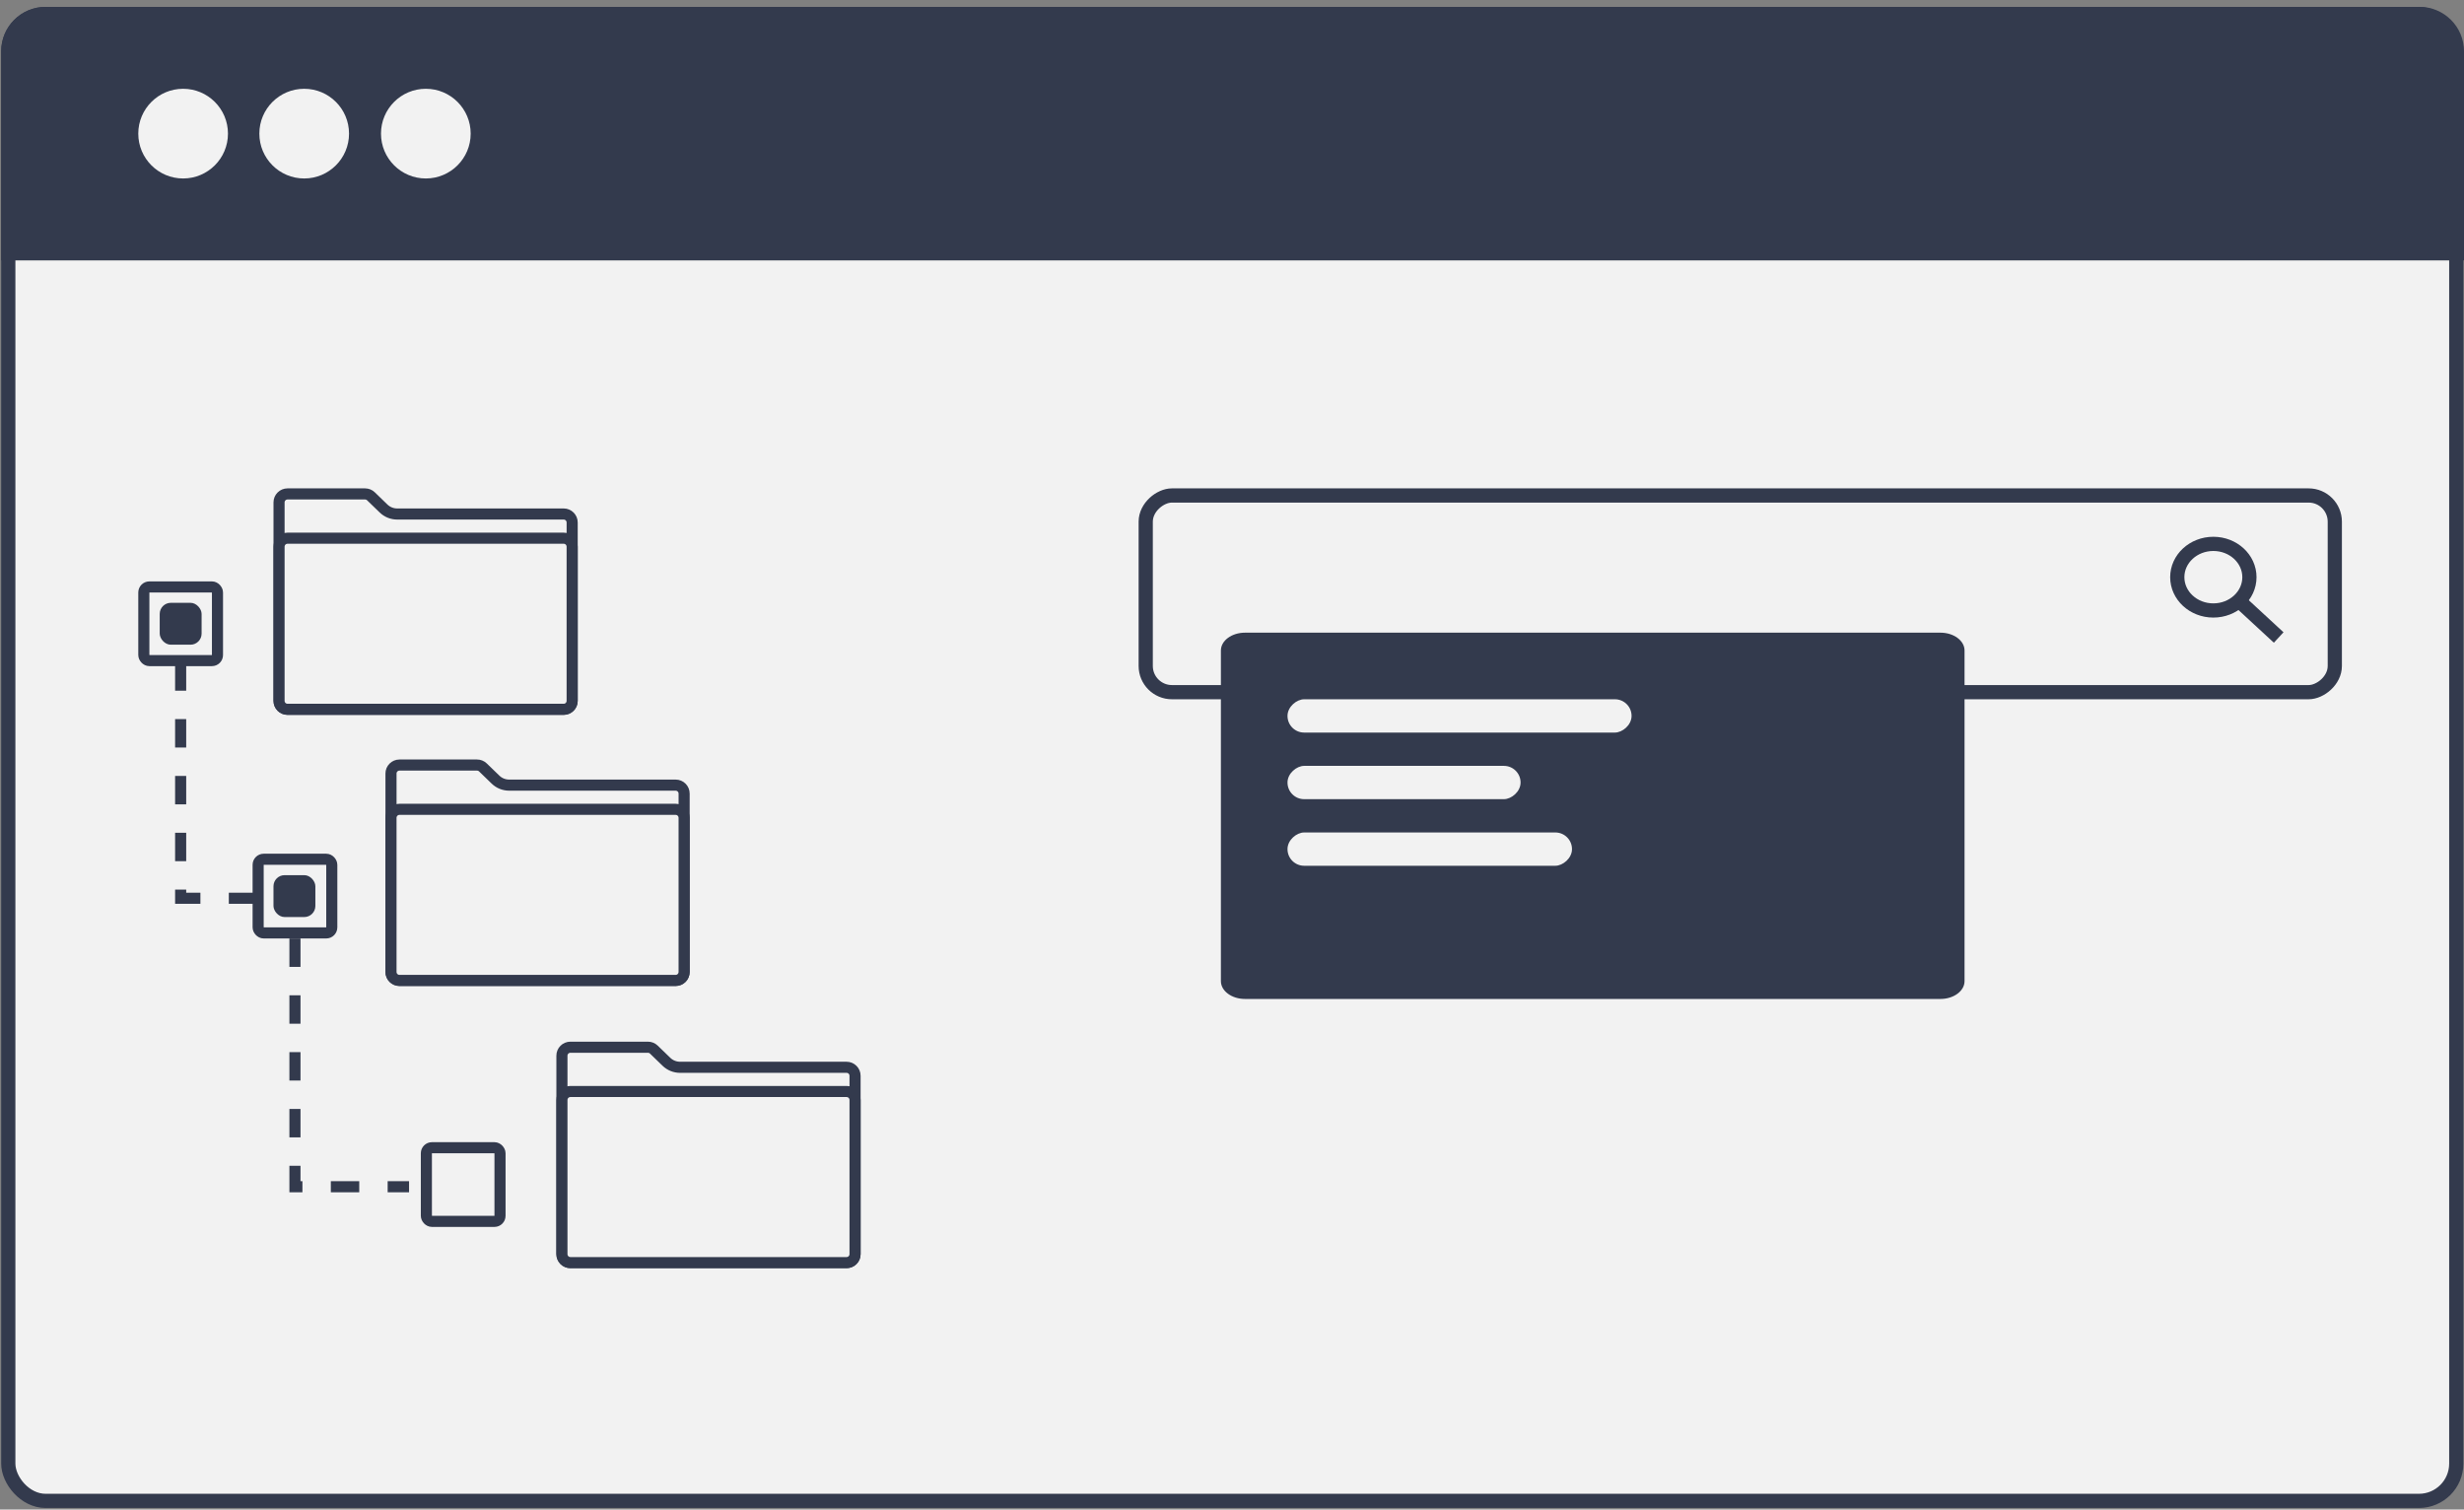
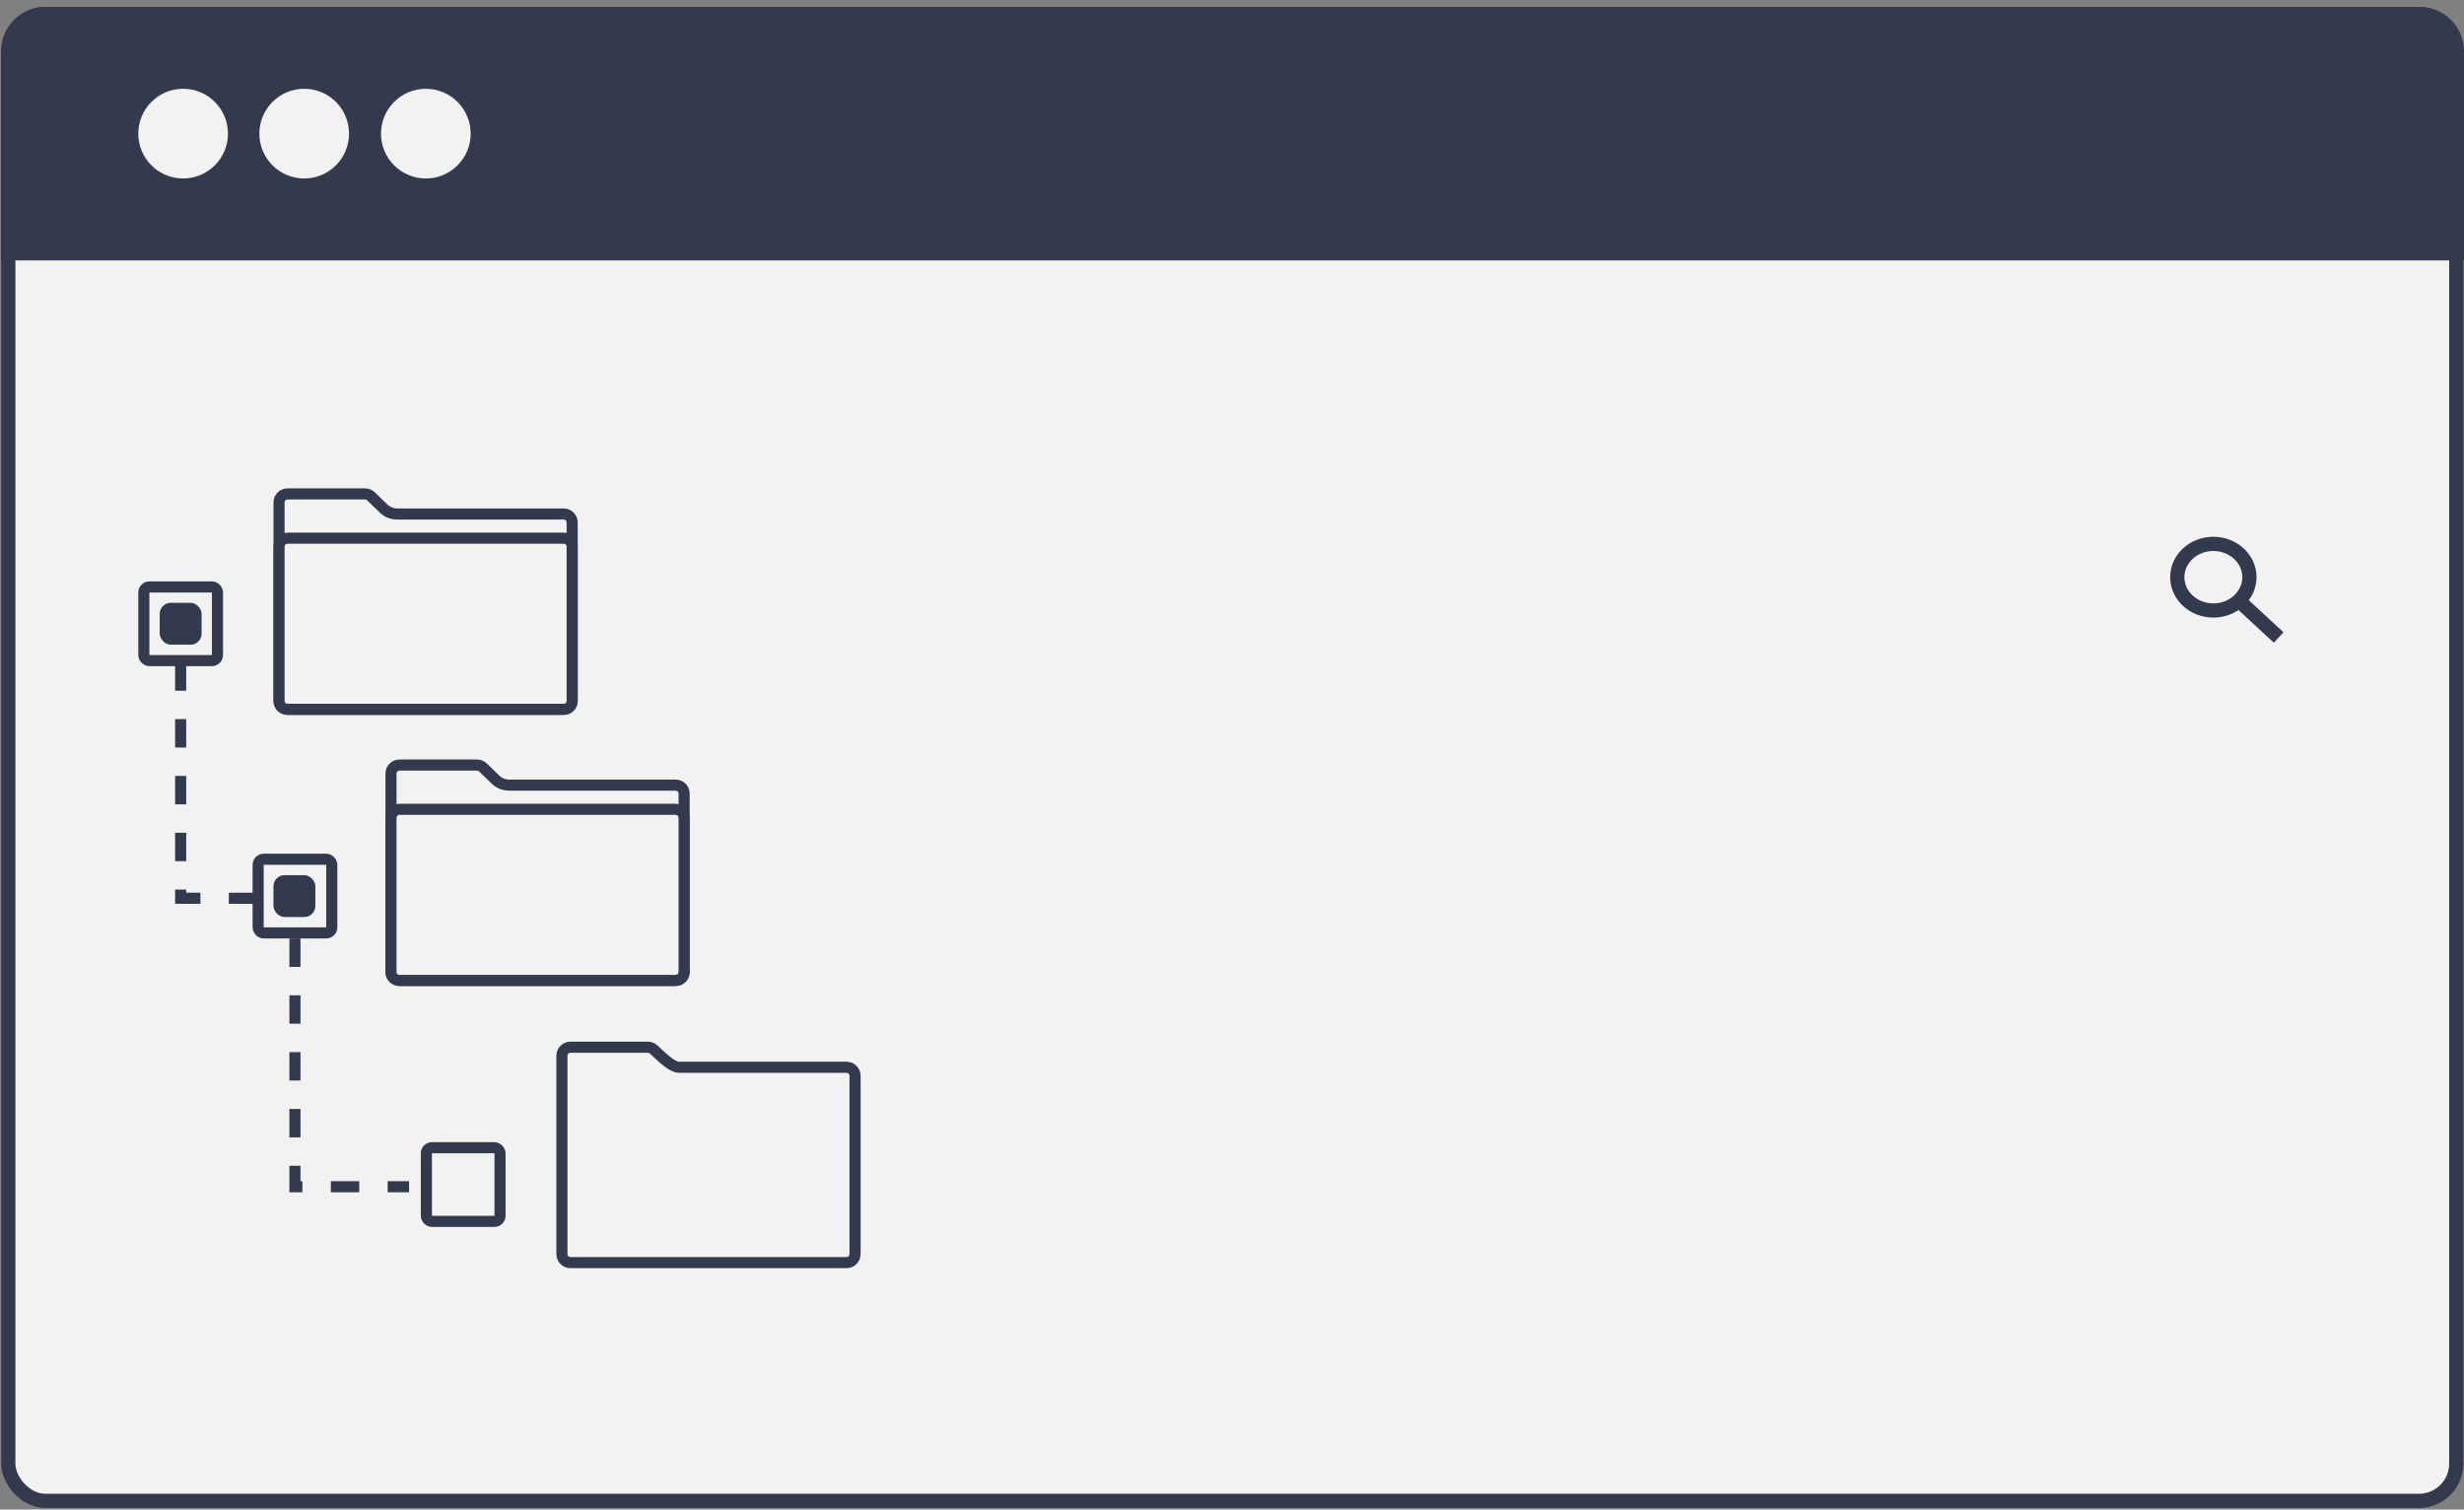
<svg xmlns="http://www.w3.org/2000/svg" width="222" height="136" viewBox="0 0 222 136" fill="none">
  <rect x="0" y="0" width="222" height="136" fill="#808080" stroke="none" />
  <rect x="0.747" y="1.26" width="220.557" height="133.961" rx="3.36" fill="#F2F2F2" stroke="#333A4D" stroke-width="1.28" />
-   <path d="M174.828 57C176.027 57 177 57.719 177 58.605L177 88.395C177 89.281 176.027 90 174.828 90L112.172 90C110.973 90 110 89.281 110 88.395L110 58.605C110 57.719 110.973 57 112.172 57L174.828 57Z" fill="#333A4D" />
  <path d="M0.107 4.62C0.107 2.411 1.898 0.62 4.107 0.62H218C220.209 0.62 222 2.411 222 4.62V23.459H0.107V4.62Z" fill="#333A4D" />
  <circle cx="38.366" cy="12.039" r="4.04" fill="#F2F2F2" />
-   <rect x="210.36" y="44.64" width="17.72" height="107.133" rx="2.36" transform="rotate(90 210.36 44.64)" stroke="#333A4D" stroke-width="1.28" />
  <path d="M201.807 54.206L204.833 57" stroke="#333A4D" stroke-width="1.28" stroke-linecap="square" />
  <path d="M199.417 55C201.211 55 202.667 53.657 202.667 52C202.667 50.343 201.211 49 199.417 49C197.622 49 196.167 50.343 196.167 52C196.167 53.657 197.622 55 199.417 55Z" stroke="#333A4D" stroke-width="1.28" stroke-linecap="square" />
  <path d="M51.551 47.072L51.551 63.142C51.551 63.563 51.209 63.905 50.788 63.905L25.904 63.905C25.483 63.905 25.141 63.563 25.141 63.142L25.141 45.263C25.141 44.842 25.483 44.5 25.904 44.5L32.892 44.5C33.09 44.5 33.281 44.577 33.423 44.715L34.556 45.812C34.885 46.131 35.325 46.309 35.782 46.309L50.788 46.309C51.209 46.309 51.551 46.651 51.551 47.072Z" fill="#F2F2F2" stroke="#333A4D" />
  <path d="M25.141 49.252L25.141 63.142C25.141 63.563 25.482 63.905 25.904 63.905L50.788 63.905C51.209 63.905 51.55 63.563 51.55 63.142L51.55 49.252C51.55 48.831 51.209 48.489 50.788 48.489L37.408 48.489L35.54 48.489L25.904 48.489C25.482 48.489 25.141 48.831 25.141 49.252Z" fill="#F2F2F2" stroke="#333A4D" />
  <path d="M61.638 71.498L61.638 87.568C61.638 87.989 61.297 88.331 60.875 88.331L35.991 88.331C35.57 88.331 35.228 87.989 35.228 87.568L35.228 69.689C35.228 69.268 35.57 68.926 35.991 68.926L42.98 68.926C43.178 68.926 43.368 69.003 43.51 69.141L44.644 70.238C44.972 70.557 45.412 70.735 45.87 70.735L60.875 70.735C61.297 70.735 61.638 71.076 61.638 71.498Z" fill="#F2F2F2" stroke="#333A4D" />
  <path d="M35.227 73.678L35.227 87.568C35.227 87.989 35.569 88.331 35.99 88.331L60.874 88.331C61.296 88.331 61.637 87.989 61.637 87.568L61.637 73.678C61.637 73.257 61.296 72.915 60.874 72.915L47.495 72.915L45.627 72.915L35.99 72.915C35.569 72.915 35.227 73.257 35.227 73.678Z" fill="#F2F2F2" stroke="#333A4D" />
-   <path d="M77.038 96.92L77.038 112.99C77.038 113.411 76.697 113.753 76.275 113.753L51.391 113.753C50.97 113.753 50.628 113.411 50.628 112.99L50.628 95.111C50.628 94.689 50.97 94.348 51.391 94.348L58.379 94.348C58.578 94.348 58.768 94.425 58.91 94.563L60.043 95.66C60.372 95.979 60.812 96.157 61.27 96.157L76.275 96.157C76.697 96.157 77.038 96.498 77.038 96.92Z" fill="#F2F2F2" stroke="#333A4D" />
-   <path d="M50.628 99.1L50.628 112.99C50.628 113.411 50.969 113.753 51.391 113.753L76.275 113.753C76.696 113.753 77.038 113.411 77.038 112.99L77.038 99.1C77.038 98.679 76.696 98.337 76.275 98.337L62.895 98.337L61.028 98.337L51.391 98.337C50.969 98.337 50.628 98.679 50.628 99.1Z" fill="#F2F2F2" stroke="#333A4D" />
+   <path d="M77.038 96.92L77.038 112.99C77.038 113.411 76.697 113.753 76.275 113.753L51.391 113.753C50.97 113.753 50.628 113.411 50.628 112.99L50.628 95.111C50.628 94.689 50.97 94.348 51.391 94.348L58.379 94.348C58.578 94.348 58.768 94.425 58.91 94.563C60.372 95.979 60.812 96.157 61.27 96.157L76.275 96.157C76.697 96.157 77.038 96.498 77.038 96.92Z" fill="#F2F2F2" stroke="#333A4D" />
  <rect x="12.959" y="52.88" width="6.635" height="6.635" rx="0.5" stroke="#333A4D" />
  <rect x="14.39" y="54.31" width="3.774" height="3.774" rx="1" fill="#333A4D" />
  <rect x="24.64" y="78.846" width="3.774" height="3.774" rx="1" fill="#333A4D" />
  <rect x="23.258" y="77.415" width="6.635" height="6.635" rx="0.5" stroke="#333A4D" />
  <rect x="38.415" y="103.403" width="6.635" height="6.635" rx="0.5" stroke="#333A4D" />
  <path d="M16.276 59.667V80.927H23.013" stroke="#333A4D" stroke-dasharray="2.56 2.56" />
  <path d="M26.574 84.55V106.917H36.855" stroke="#333A4D" stroke-dasharray="2.56 2.56" />
  <circle cx="27.407" cy="12.039" r="4.04" fill="#F2F2F2" />
  <circle cx="16.499" cy="12.039" r="4.04" fill="#F2F2F2" />
  <rect x="147" y="63" width="3" height="31" rx="1.5" transform="rotate(90 147 63)" fill="#F2F2F2" />
  <rect x="137" y="69" width="3" height="21" rx="1.5" transform="rotate(90 137 69)" fill="#F2F2F2" />
  <rect x="141.632" y="75" width="3" height="25.632" rx="1.5" transform="rotate(90 141.632 75)" fill="#F2F2F2" />
</svg>